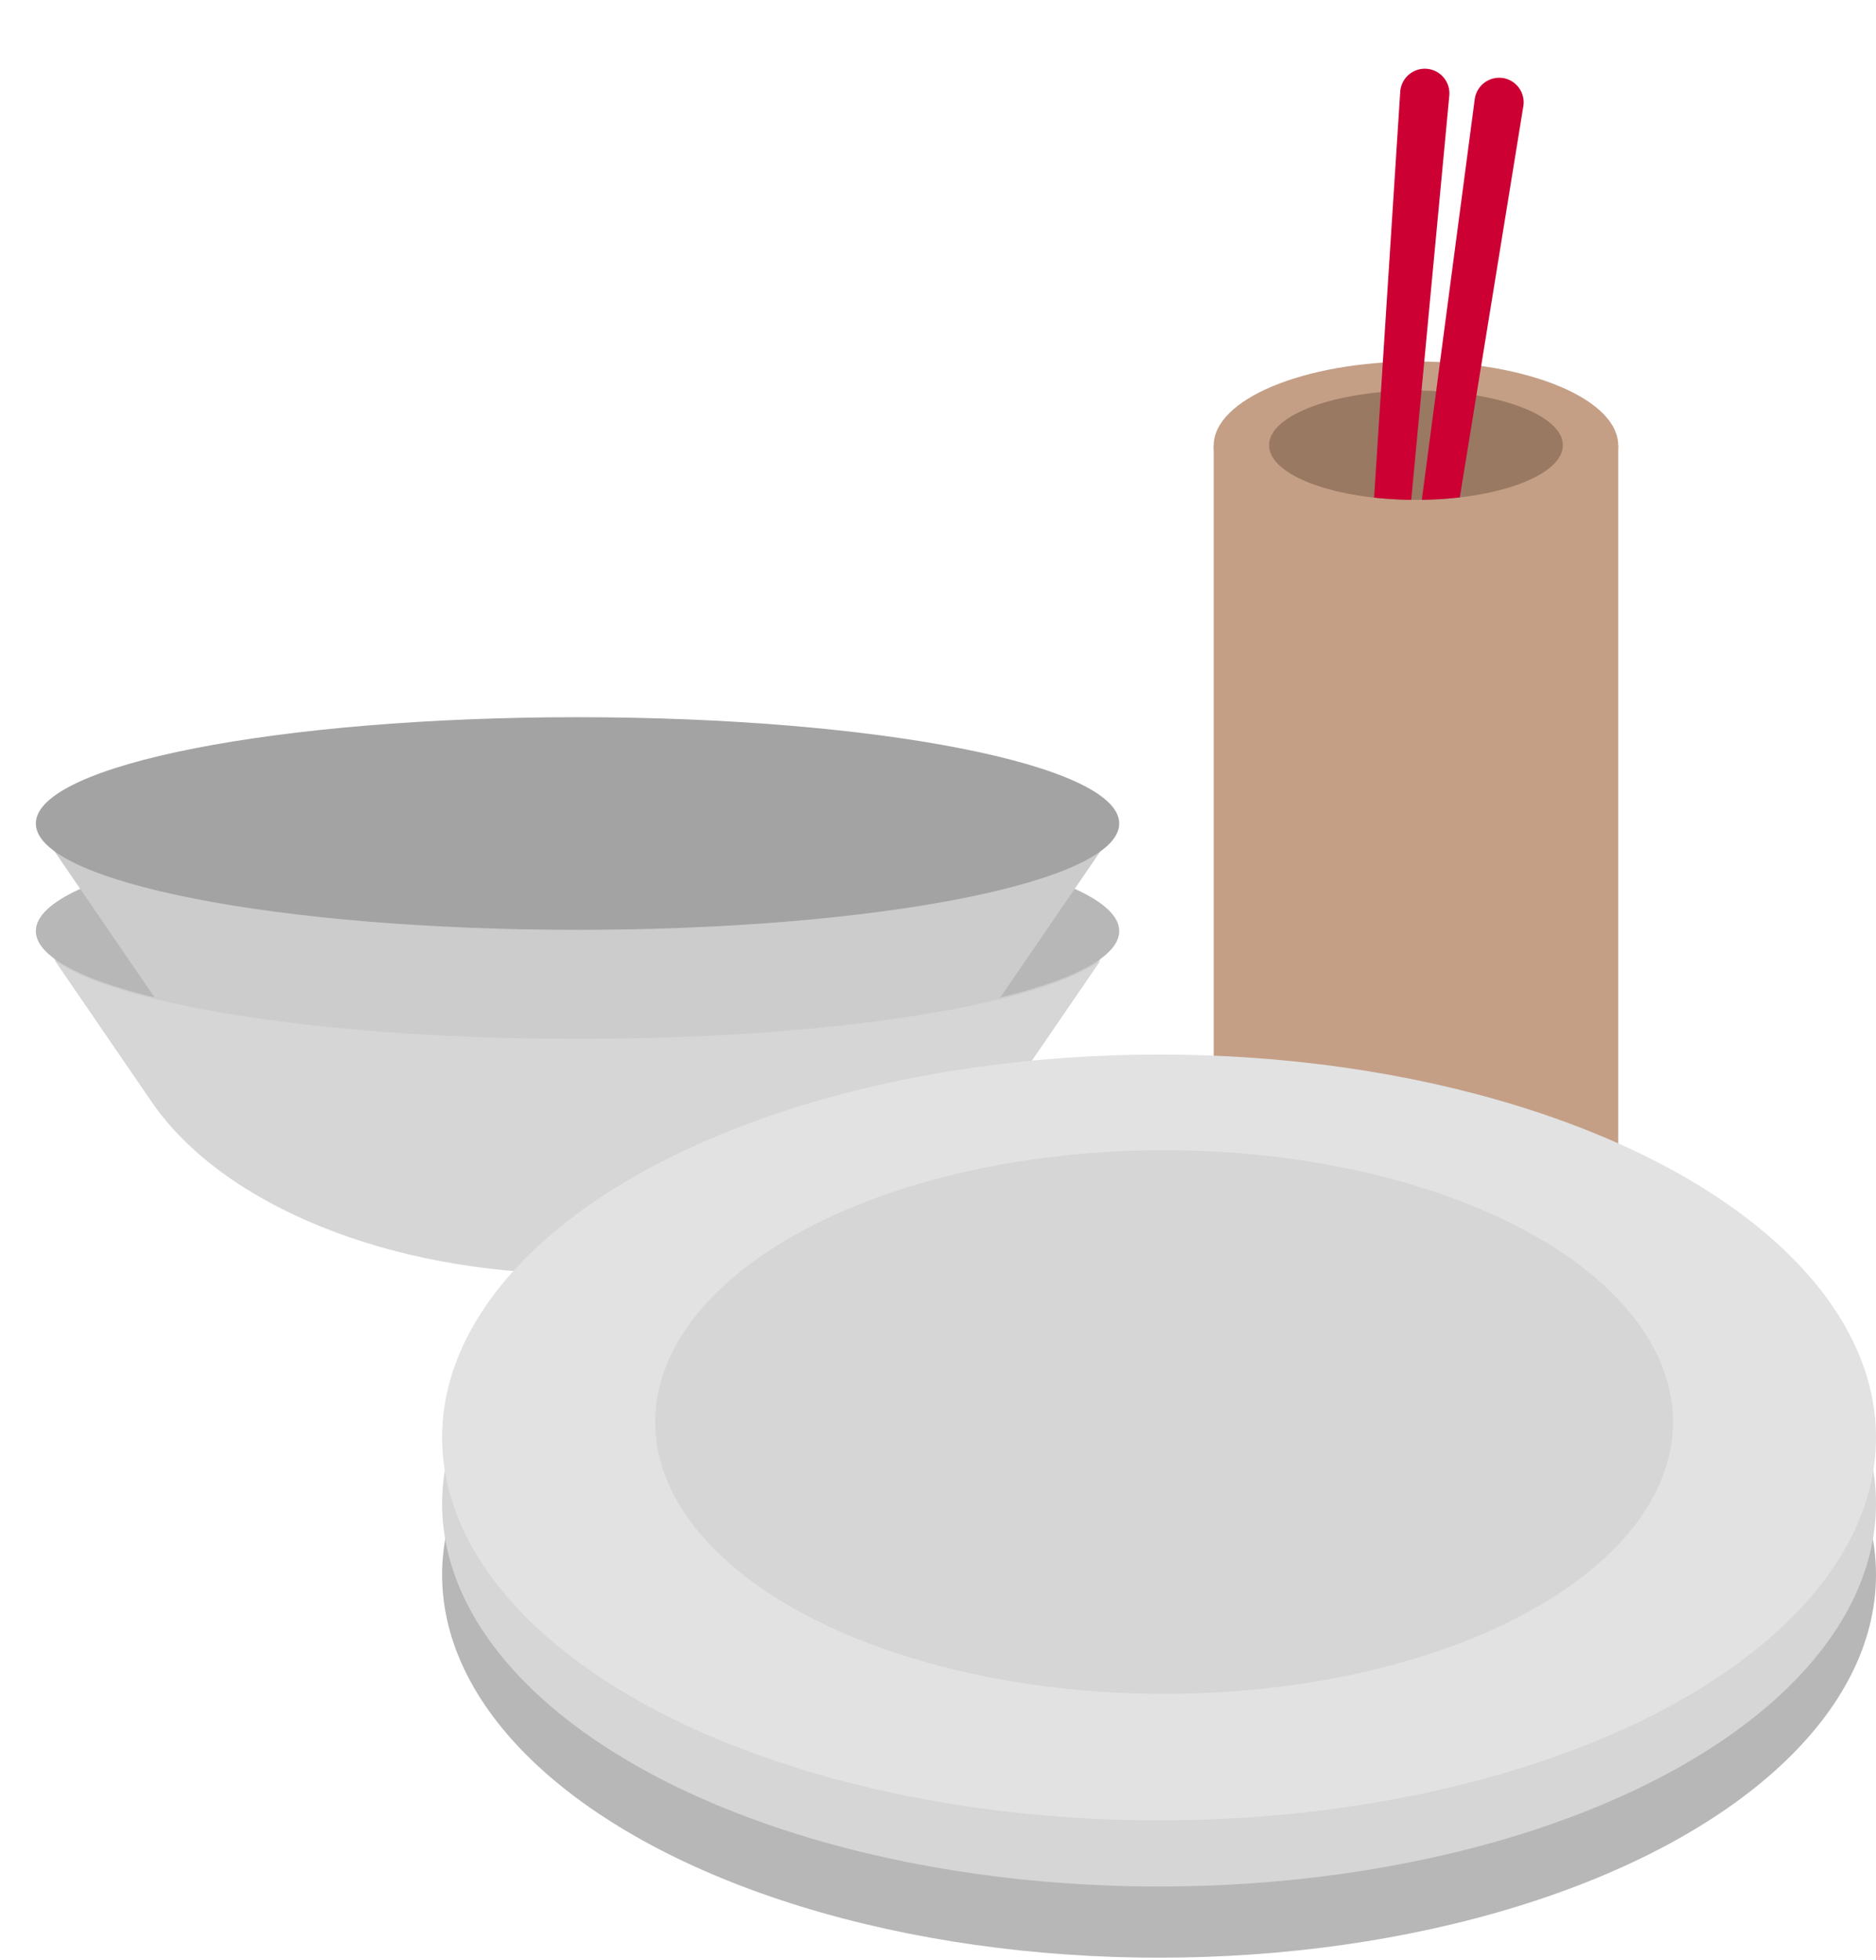
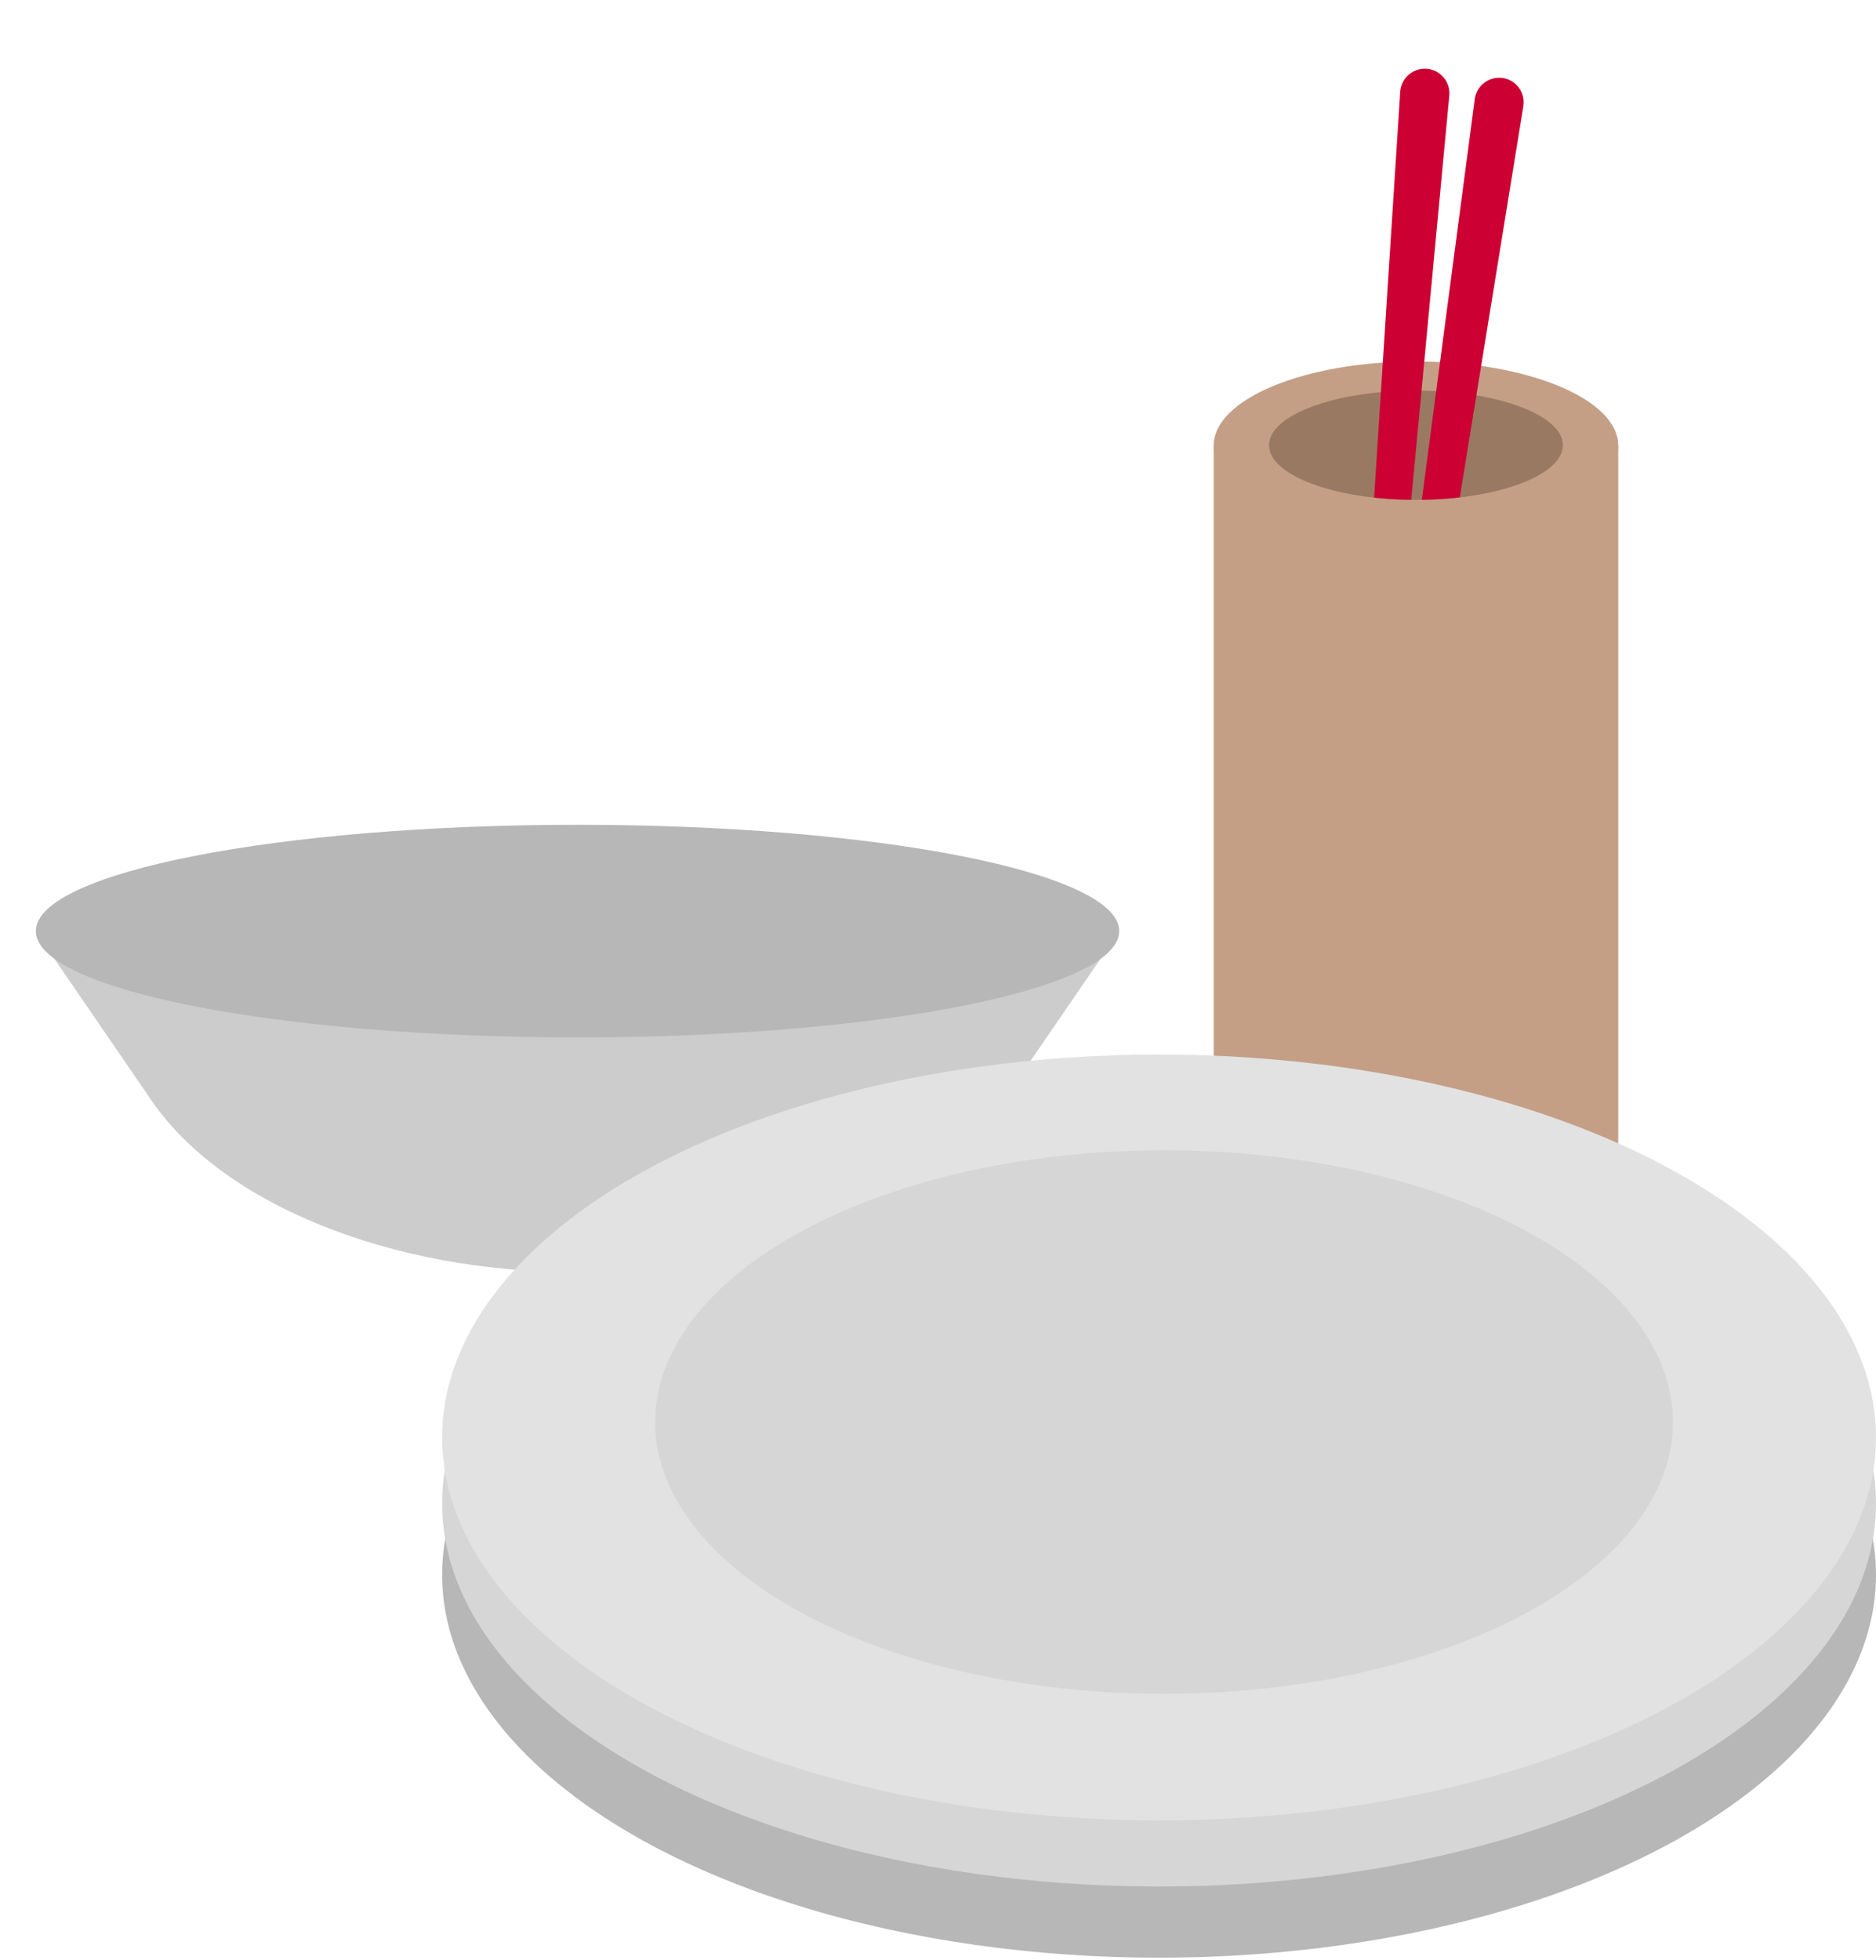
<svg xmlns="http://www.w3.org/2000/svg" xmlns:xlink="http://www.w3.org/1999/xlink" width="157" height="164" viewBox="0 0 157 164">
  <defs>
    <clipPath id="a">
      <rect width="90.667" height="37.857" fill="none" />
    </clipPath>
    <clipPath id="b">
-       <rect width="90.667" height="37.439" fill="none" />
-     </clipPath>
+       </clipPath>
    <clipPath id="c">
      <path d="M29.232,35.245c0,2.525-5.506,4.572-12.3,4.572s-12.3-2.048-12.3-4.572C4.652,33.178,14.343.567,19.412,0c1.113-.119,10.794,4.383,12.017,4.383,2.346,0-9.949,26.528-8.091,26.956C26.866,32.144,29.232,33.6,29.232,35.245Z" fill="none" />
    </clipPath>
    <linearGradient id="d" x1="-80.327" y1="4.09" x2="-79.828" y2="4.09" gradientUnits="objectBoundingBox">
      <stop offset="0" stop-color="#c03" />
      <stop offset="1" stop-color="#c03" />
    </linearGradient>
    <linearGradient id="e" x1="-10.276" y1="4.17" x2="-9.947" y2="4.17" xlink:href="#d" />
    <clipPath id="f">
      <rect width="87.552" height="26.248" fill="none" />
    </clipPath>
  </defs>
  <g transform="translate(-10689 9631)">
    <g transform="translate(9951 -10513)">
      <g transform="translate(741 951)" clip-path="url(#a)">
        <path d="M45.325,37.439h0c-15.613,0-29.687-5.678-35.655-14.386L0,8.946H90.65L80.98,23.053c-5.968,8.708-20.042,14.386-35.655,14.386" fill="#ccc" />
        <path d="M90.667,8.894c0,4.912-20.295,8.894-45.331,8.894S0,13.806,0,8.894,20.3,0,45.336,0,90.667,3.982,90.667,8.894" fill="#b7b7b7" />
      </g>
      <g transform="translate(741 942)">
        <g clip-path="url(#b)">
          <path d="M45.325,37.439h0c-15.613,0-29.687-5.678-35.655-14.386L0,8.946H90.65L80.98,23.053c-5.968,8.708-20.042,14.386-35.655,14.386" fill="#ccc" />
          <path d="M90.667,8.894c0,4.912-20.295,8.894-45.331,8.894S0,13.806,0,8.894,20.3,0,45.336,0,90.667,3.982,90.667,8.894" fill="#a3a3a3" />
        </g>
      </g>
      <g transform="translate(839.573 884.002)">
        <rect width="33.854" height="58.722" transform="translate(0 35.275)" fill="#c49f86" />
        <ellipse cx="16.927" cy="7.037" rx="16.927" ry="7.037" transform="translate(0 28.238)" fill="#c49f86" />
        <ellipse cx="12.295" cy="4.572" rx="12.295" ry="4.572" transform="translate(4.632 30.673)" fill="#997962" />
        <g clip-path="url(#c)">
          <path d="M12.524,70.69h0a1.109,1.109,0,0,0,1.193-1L19.717,6a2.061,2.061,0,0,0-1.889-2.246h0A2.065,2.065,0,0,0,15.611,5.67L11.5,69.507a1.1,1.1,0,0,0,1.024,1.173Z" fill="url(#d)" />
          <path d="M14.4,70.948h0a1.112,1.112,0,0,1-.934-1.242L21.847,6.292a2.067,2.067,0,0,1,2.336-1.769h0a2.056,2.056,0,0,1,1.729,2.366L15.655,70.034a1.12,1.12,0,0,1-1.252.924Z" fill="url(#e)" />
        </g>
      </g>
      <g transform="translate(742.558 962.314)">
        <g clip-path="url(#f)">
-           <path d="M43.8,6.6C22.81,6.6,5.16,3.8,0,0L8.131,11.862C14.1,20.569,28.174,26.248,43.786,26.248h0c15.612,0,29.686-5.679,35.655-14.386L87.552.03C82.339,3.814,64.73,6.6,43.8,6.6" fill="#d6d6d6" />
-         </g>
+           </g>
      </g>
      <g transform="translate(775 970.222)">
        <ellipse cx="60" cy="32.034" rx="60" ry="32.034" transform="translate(0 11.488)" fill="#b7b7b7" />
        <ellipse cx="60" cy="32.034" rx="60" ry="32.034" transform="translate(0 5.534)" fill="#d6d6d6" />
        <ellipse cx="60" cy="32.034" rx="60" ry="32.034" transform="translate(0 0)" fill="#e2e2e2" />
        <ellipse cx="42.589" cy="22.74" rx="42.589" ry="22.74" transform="translate(17.831 8.003)" fill="#d6d6d6" />
      </g>
    </g>
-     <rect width="157" height="164" transform="translate(10689 -9631)" fill="none" />
  </g>
</svg>